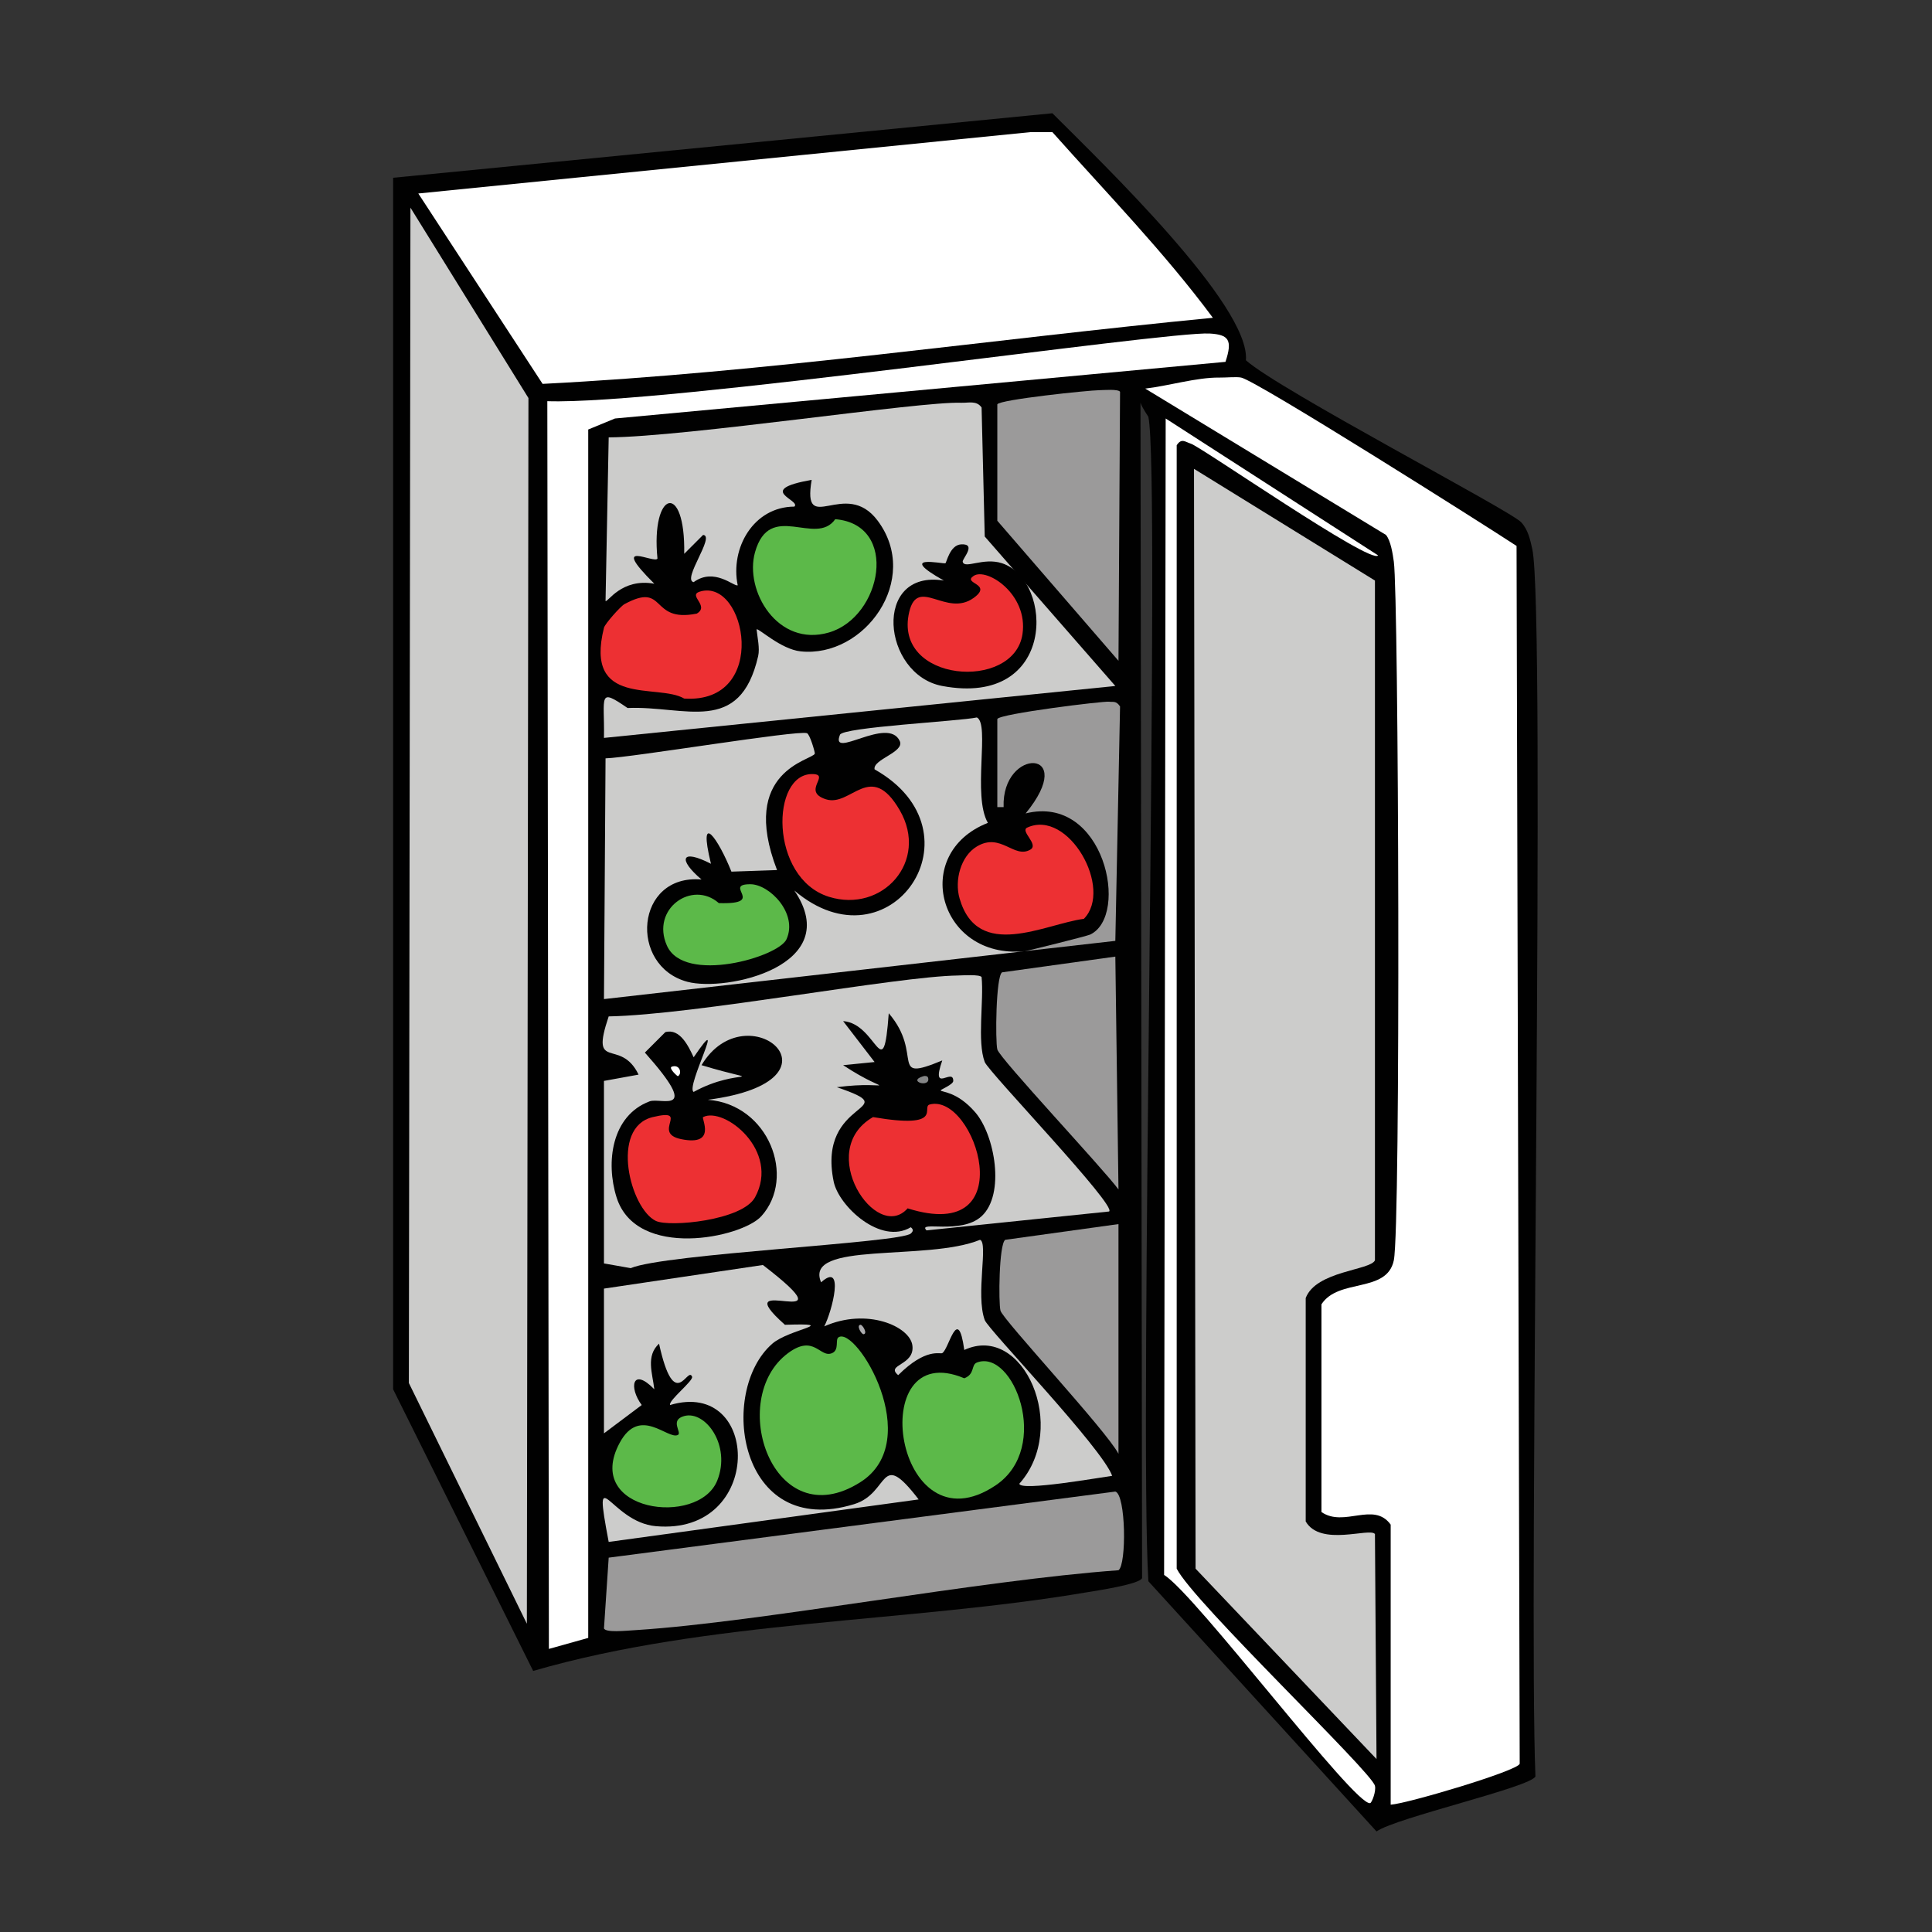
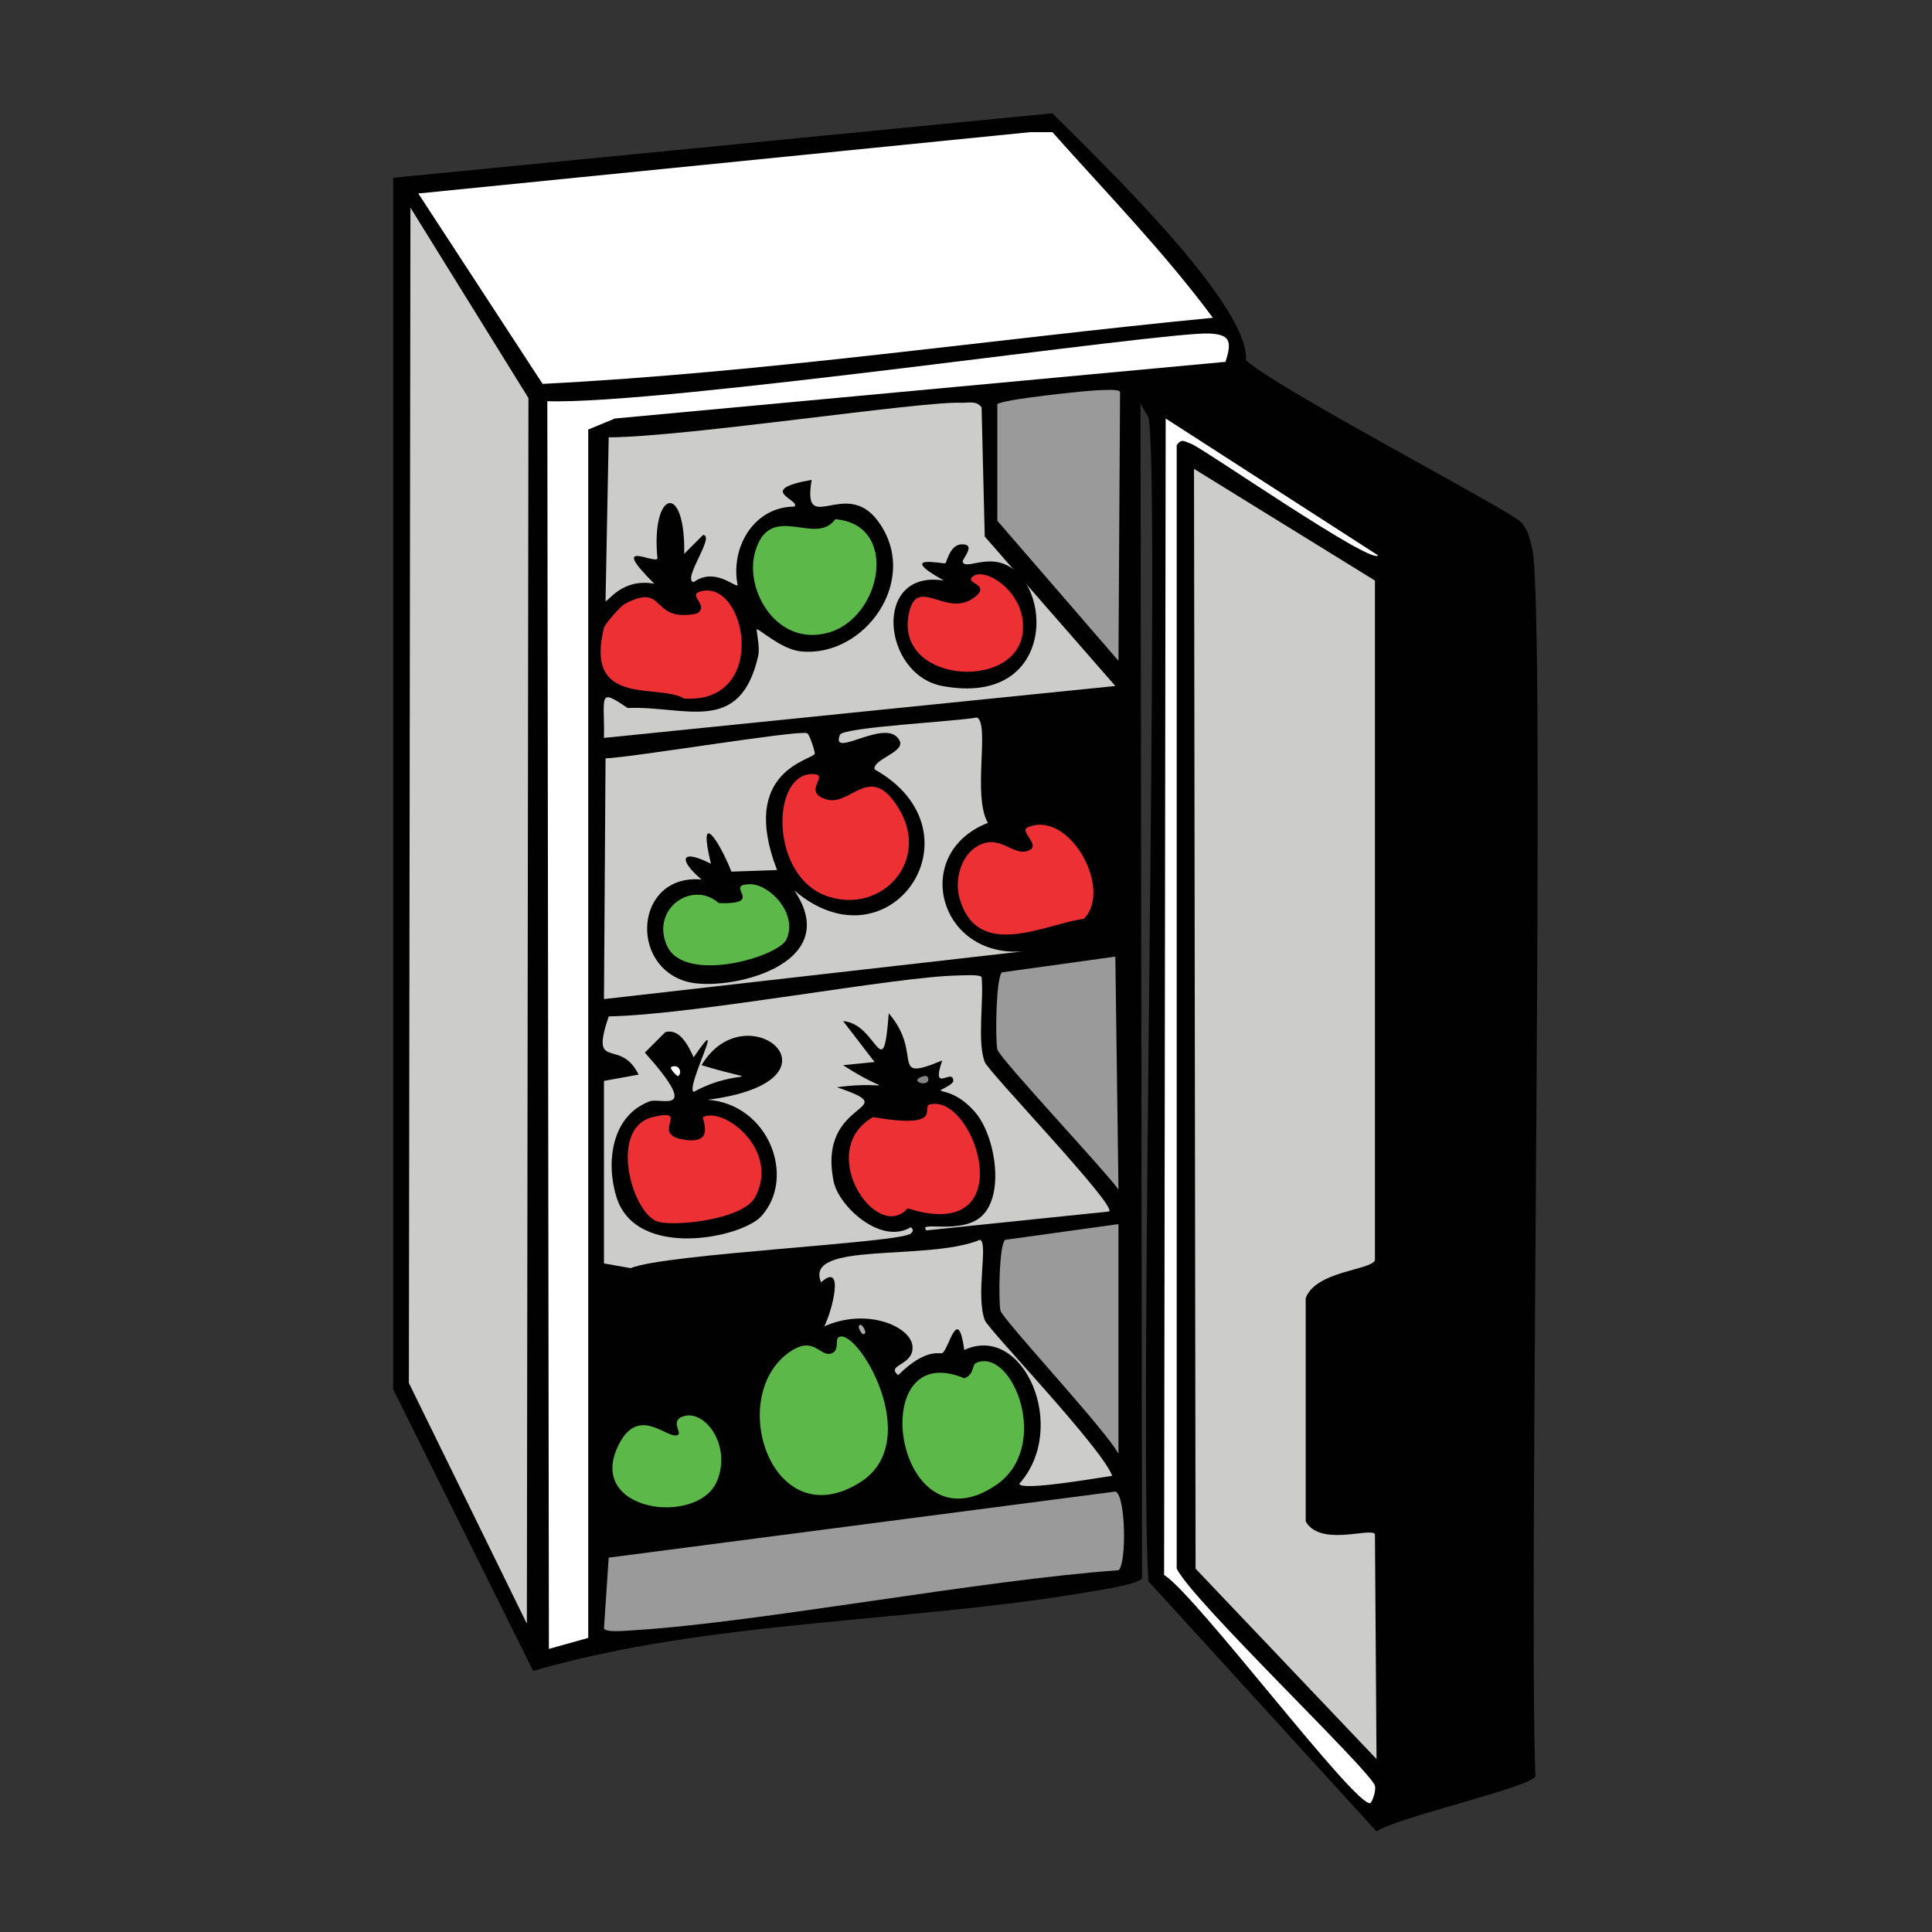
<svg xmlns="http://www.w3.org/2000/svg" version="1.1" viewBox="0 0 1000 1000">
  <rect x="0" y="0" width="1000" height="1000" fill="#333333" stroke="none" />
  <defs>
    <style>
      .cls-1 {
        fill: #010101;
      }

      .cls-2 {
        fill: #ed3033;
      }

      .cls-3 {
        fill: #858687;
      }

      .cls-4 {
        fill: #ababae;
      }

      .cls-5 {
        fill: #fff;
      }

      .cls-6 {
        fill: #5cb949;
      }

      .cls-7 {
        fill: #9b9a9a;
      }

      .cls-8 {
        fill: #cccccb;
      }

      .cls-9 {
        display: none;
      }
    </style>
  </defs>
  <g>
    <g id="Layer_1">
      <g id="Background" class="cls-9">
        <path class="cls-5" d="M974.395,270.45c.933,153.081.962,306.428,0,459.509H25.732c-.962-153.081-.933-306.427,0-459.509h948.663Z" />
-         <path class="cls-1" d="M25.732,270.45c.085-13.869-.063-27.776,0-41.645h948.663c.063,13.869-.085,27.776,0,41.645H25.732Z" />
        <path class="cls-1" d="M974.395,729.958c-.086,13.634.064,27.306,0,40.939H25.732c-.064-13.634.086-27.306,0-40.939h948.663Z" />
      </g>
      <g>
        <path class="cls-1" d="M544.717,58.618c26.356,26.338,102.486,99.536,100.171,127.861,17.208,15.391,136.951,77.758,142.52,83.883,3.577,3.934,4.603,8.953,5.701,13.845,7.094,31.601-2.043,546.68,1.629,635.232-2.096,5.518-72.064,21.349-82.254,28.504l-118.088-129.49c-4.892-79.818,6.376-573.206,0-602.656-.089-.41-3.06-4.354-4.072-7.33l.814,608.357c-1.357,3.26-24.061,6.573-28.504,7.33-92.245,15.709-195.892,14.357-286.669,40.72l-72.482-145.778V92.009l341.234-33.39Z" />
        <g>
          <g>
-             <path class="cls-5" d="M631.044,195.438c3.663.042,8.999-.516,11.402,0,8.178,1.758,125.55,75.979,142.52,87.141l1.629,630.346c-.974,3.664-58.657,20.773-66.781,21.174v-144.963c-8.819-12.197-24.107,1.631-35.834-6.515v-107.501c8.752-13.657,33.914-5.566,37.462-22.803,3.646-17.708,2.519-343.69,0-361.594-.548-3.894-1.556-10.848-4.072-13.845l-124.603-75.739c11.757-1.344,26.693-5.834,38.277-5.701Z" />
            <path class="cls-8" d="M618.013,242.673l93.656,57.822v351.821c-2.187,5.233-30.521,5.444-35.834,19.546v115.645c7.731,13.258,33.323,2.974,35.834,6.515l.814,116.459-93.656-98.542-.814-569.266Z" />
            <path class="cls-5" d="M603.354,216.612l109.944,70.853c-3.274,5.231-91.48-56.108-96.914-57.822-3.02-.953-4.8-3.021-7.33.814v581.482c8.826,17.474,100.82,104.993,102.614,112.387.699,2.879-1.609,8.72-2.443,8.958-7.652,2.184-90.436-108.186-106.686-118.088l.814-598.584Z" />
          </g>
          <g>
            <polygon class="cls-8" points="212.442 107.482 273.522 206.025 272.707 840.443 211.627 715.839 212.442 107.482" />
            <path class="cls-5" d="M533.315,68.391c3.8-.014,7.601.01,11.402,0,28.038,31.519,57.875,62.116,83.069,96.099-115.681,11.172-230.742,28.275-346.935,34.205l-64.338-98.542,316.802-31.762Z" />
            <path class="cls-5" d="M626.157,172.634c9.816.581,11.933,3.292,8.144,14.659l-315.987,29.318-13.845,5.701v625.46l-20.36,5.701-.814-645.82c59.895,1.993,320.404-36.349,342.863-35.019Z" />
            <g>
              <path class="cls-8" d="M530.246,492.349l-217.633,24.777.814-124.603c13.623-.425,99.271-14.724,104.243-13.03,1.523.519,4.256,10.029,4.072,10.587-1.136,3.452-39.46,8.567-19.546,60.266l-23.618.814c-6.499-16.422-17.604-32.861-10.587-4.072-15.612-8.017-17.194-2.282-4.886,8.144-34.323-2.998-37.863,44.74-7.33,52.936,20.067,5.386,81.798-8.245,55.379-47.235,49.558,42.154,99.061-30.287,41.534-62.709-1.102-5.182,15.679-8.874,13.03-14.659-6.054-13.225-36.307,10.075-30.947-3.258,1.59-3.955,61.861-6.983,70.853-8.958,6.88,3.369-2.448,40.487,5.701,54.565-40.25,15.802-25.337,70.664,18.919,66.436" />
-               <path class="cls-7" d="M530.246,492.349c1.75-.167,32.428-7.861,34.017-8.614,20.597-9.752,7.361-72.866-33.39-62.709,27.781-33.954-12.505-34.392-11.402-3.258h-3.258v-45.606c1.212-2.736,54.922-9.344,57.822-8.958,2.212.294,3.615-.621,5.701,2.443l-2.443,121.346-47.048,5.356" />
              <path class="cls-7" d="M577.293,772.033c5.489,1.53,5.871,37.85,1.629,40.72-72.057,5.174-184.864,26.791-249.207,30.947-6.86.443-16.015,1.389-17.102-.814l2.443-36.648,262.237-34.205Z" />
-               <path class="cls-8" d="M394.867,654.759c49.547,38.097-21.516,1.651,11.402,30.947,29.411-.924,2.253,2.14-6.515,9.773-28.334,24.664-17.483,101.445,42.349,83.069,18.786-5.77,12.789-29.256,33.39-2.443l-160.437,21.989c-8.424-44.509.596-10.228,24.432-8.144,56.067,4.902,54.553-76.764,7.33-62.709-.979-2.327,12.219-12.584,11.402-14.659-2.317-5.883-9.008,19.676-17.102-17.102-6.962,6.39-3.365,15.408-2.443,23.618-11.334-11.703-13.37-1.071-6.515,8.144l-19.546,14.659v-74.925l82.254-12.216Z" />
              <path class="cls-7" d="M569.149,201.953c2.245-.021,9.541-.662,10.587.814l-.814,139.262-62.709-72.482v-60.266c1.083-2.443,47.233-7.276,52.936-7.33Z" />
              <path class="cls-7" d="M577.293,495.137l1.629,120.531c-7.446-10.293-61.529-67.837-62.709-72.482-1.088-4.283-.761-37.739,2.443-39.906l58.637-8.144Z" />
              <path class="cls-8" d="M507.255,641.729c4.428,1.461-2.367,28.35,2.443,41.534,1.785,4.893,60.693,66.032,65.966,80.626-6.097.783-47.634,8.181-48.05,4.072,25.899-29.019,2.11-83.437-28.504-69.224-3.318-24.009-7.91-.374-11.402,1.629-1.159.665-8.415-2.923-22.803,11.402-6.835-5.605,8.83-4.885,7.33-15.474-1.394-9.841-23.594-19.548-45.606-9.773,4.085-7.823,10.725-33.878-1.629-22.803-9.208-21.544,54.609-10.679,82.254-21.989Z" />
              <path class="cls-7" d="M578.922,633.585v118.902c-6.069-11.797-59.898-69.456-61.08-74.11-1.053-4.147-.79-34.28,2.443-36.648l58.637-8.144Z" />
              <path class="cls-6" d="M505.626,705.252c18.771-7.295,38.85,43.943,9.773,63.523-52.442,35.314-68.472-77.407-16.288-55.379,5.625-2.158,3.429-6.945,6.515-8.144Z" />
              <path class="cls-2" d="M420.928,400.666c8.896.407-6.079,8.934,6.515,13.03,13.099,4.261,23.084-20.529,38.277,5.701,15.266,26.355-8.956,53.396-36.648,44.792-30.988-9.628-30.254-64.534-8.144-63.523Z" />
              <path class="cls-2" d="M362.291,306.196c23.994-7.206,36.225,58.246-8.144,55.379-13.692-8.046-51.863,4.842-41.534-36.648.516-2.073,8.647-11.166,10.587-12.216,22.008-11.911,12.803,9.844,37.462,4.886,6.874-4.087-4.939-9.429,1.629-11.402Z" />
              <path class="cls-6" d="M432.33,268.734c33.26,2.765,24.175,50.608-3.258,58.637-26.648,7.799-43.871-21.686-38.277-41.534,7.619-27.033,31.351-2.686,41.534-17.102Z" />
              <path class="cls-2" d="M531.687,428.356c21.398-9.787,44.632,31.708,29.318,47.235-20.134,2.611-54.939,22.077-64.338-10.587-2.699-9.382.597-21.876,8.958-26.875,12.431-7.433,19.232,6.56,27.69,1.629,4.601-2.683-5.531-9.617-1.629-11.402Z" />
              <path class="cls-6" d="M354.147,732.942c11.008-3.006,24.387,15.242,17.102,33.39-9.71,24.191-69.725,16.137-50.493-19.546,10.431-19.354,24.945-1.397,30.133-4.072,2.284-1.178-4.505-7.653,3.258-9.773Z" />
              <path class="cls-6" d="M388.352,457.675c9.896-.024,24.796,15.117,18.731,28.504-4.167,9.2-52.987,23.332-61.894,3.258-8.437-19.014,13.105-34.127,26.875-21.989,25.155.783,1.601-9.737,16.288-9.773Z" />
              <g>
                <path class="cls-2" d="M481.194,571.691c23.539-6.279,48.99,72.844-11.402,53.75-16.205,18.298-48.128-29.887-17.917-47.235,37.379,6.396,24.725-5.29,29.318-6.515Z" />
                <path class="cls-3" d="M477.936,557.031c1.02-.304,2.208-.068,2.443.814,1.476,5.539-11.27,1.818-2.443-.814Z" />
              </g>
              <g>
                <path class="cls-6" d="M433.959,692.222c9.095-6.254,45.283,53.397,11.402,74.925-45.286,28.773-69.511-43.043-37.462-66.781,13.63-10.096,16.501,2.775,22.803,0,3.82-1.682,1.522-6.95,3.258-8.144Z" />
                <path class="cls-4" d="M445.36,685.707c1.058-.136,3.899,4.594,1.629,4.886-1.058.136-3.899-4.594-1.629-4.886Z" />
              </g>
              <g>
                <path class="cls-8" d="M497.482,208.468c3.84.154,7.936-1.316,10.587,2.443l1.629,66.781,67.595,77.368-264.68,26.875c.376-21.68-3.347-26.163,12.216-15.474,29.675-1.311,58.129,14.506,67.595-26.875.924-4.04-.411-9.732-.814-13.845,1.11-.626,12.588,10.326,22.803,11.402,33.058,3.48,62.5-37.262,39.906-67.595-16.851-22.623-39.299,8.913-34.205-21.174-29.732,5.254-5.192,10.446-8.958,13.845-21.117.059-33.293,21.467-29.318,40.72-1.772.924-12.082-9.44-22.803-1.629-6.163-1.237,11.349-24.013,4.886-24.432l-9.773,9.773c.67-37.894-17.353-32.759-13.845,2.443-1.292,3.011-25.656-10.851-1.629,13.03-17.018-3.039-24.167,9.84-25.246,8.958l1.629-84.698c40.415-.275,161.268-18.764,182.426-17.917Z" />
                <g>
                  <path class="cls-1" d="M497.482,281.764c8.299-.443.528,7.504.814,8.958.795,4.04,10.66-2.39,20.36.814,26.842,8.866,28.416,74.663-30.947,63.523-31.176-5.85-36.33-60.545.814-54.565-25.069-14.08-.399-8.458.814-8.958.588-.243,2.301-9.461,8.144-9.773Z" />
                  <path class="cls-2" d="M503.997,298.052c6.736-4.402,28.277,9.456,25.246,30.133-4.378,29.863-67.207,24.979-58.637-11.402,4.4-18.68,19.195,2.985,33.39-7.33,10.177-7.396-6.22-7.336,0-11.402Z" />
                </g>
              </g>
              <g>
                <path class="cls-8" d="M495.853,504.91c2.516-.036,11.174-.655,12.216.814,1.25,12.374-2.399,33.294,1.629,43.978,1.92,5.093,69.03,74.956,64.338,77.368l-94.47,9.773c-5.015-5.215,17.852,2.472,28.504-7.33,12.332-11.348,6.836-42.043-3.258-53.75-9.571-11.102-17.67-10.369-17.917-11.402-.095-.396,6.519-2.996,6.515-4.886-.013-7.214-11.839,7.167-5.701-10.587-28.306,11.745-9.205-2.906-27.69-24.432-2.886,38.914-5.901,5.302-23.618,4.072l16.288,21.174-16.288,1.629c24.923,16.438,25.914,7.563-3.258,11.402,37.161,12.697-10.626,5.159-1.629,48.864,2.619,12.721,24.388,32.969,39.906,23.618,1.449,1.12,1.322,2.074,0,3.258-5.442,4.87-127.64,10.476-144.963,17.917l-13.845-2.443v-94.47l17.917-3.258c-9.497-19.572-25.36-.803-15.474-30.133,45.036-.847,148.82-20.715,180.797-21.174Z" />
                <g>
                  <path class="cls-1" d="M344.375,534.228c7.594-2.078,11.996,7.316,14.659,13.03,18.426-27.049-4.4,15.617,0,17.917,24.086-13.254,39.667-3.083,4.072-13.845,23.337-38.926,79.13,8.024,3.258,17.917,31.528,2.333,45.903,40.162,27.69,60.266-10.135,11.187-64.697,22.7-74.925-9.773-5.68-18.033-2.639-42.277,17.102-49.678,5.838-2.189,27.208,8.061-2.443-25.246l10.587-10.587Z" />
-                   <path class="cls-2" d="M337.859,578.206c19.972-4.789-.933,8.188,14.659,11.402,18.722,3.859,10.364-10.876,11.402-11.402,10.913-5.531,40.063,17.438,26.875,41.534-6.58,12.023-44.34,15.523-51.307,12.216-13.253-6.291-23.981-48.391-1.629-53.75Z" />
+                   <path class="cls-2" d="M337.859,578.206c19.972-4.789-.933,8.188,14.659,11.402,18.722,3.859,10.364-10.876,11.402-11.402,10.913-5.531,40.063,17.438,26.875,41.534-6.58,12.023-44.34,15.523-51.307,12.216-13.253-6.291-23.981-48.391-1.629-53.75" />
                  <path class="cls-5" d="M347.632,552.145c4.25-1.534,5.598,3.552,3.258,4.886-.255.145-4.933-4.165-3.258-4.886Z" />
                </g>
              </g>
            </g>
          </g>
        </g>
      </g>
    </g>
  </g>
</svg>